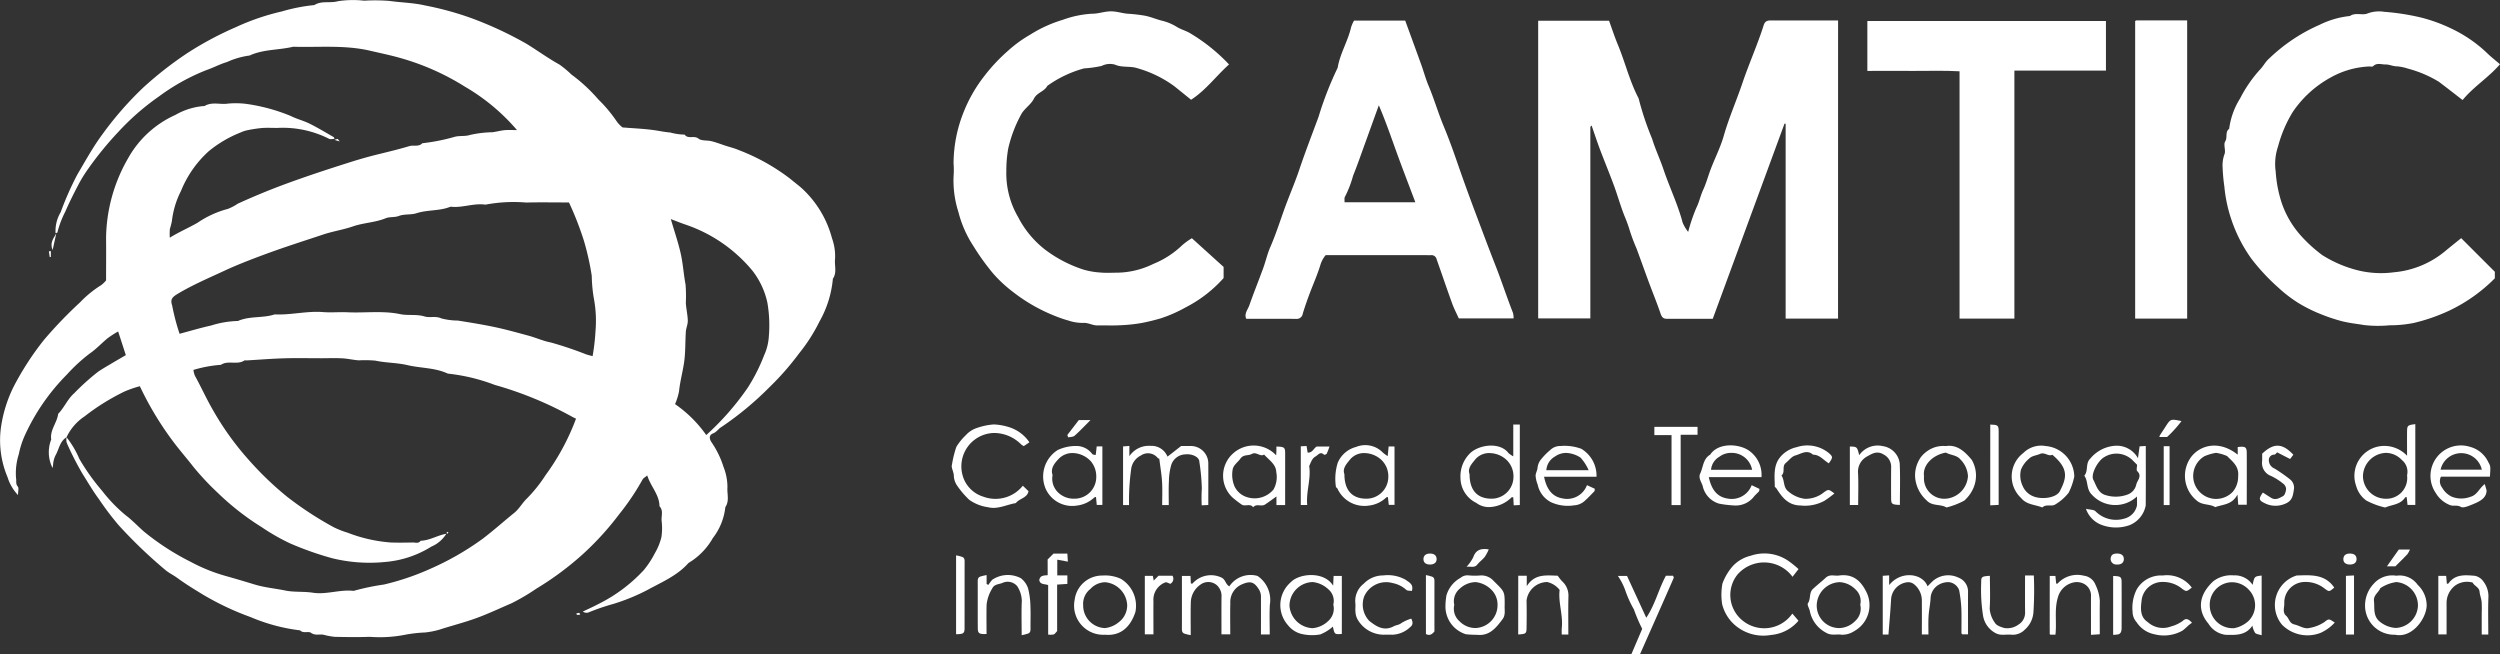
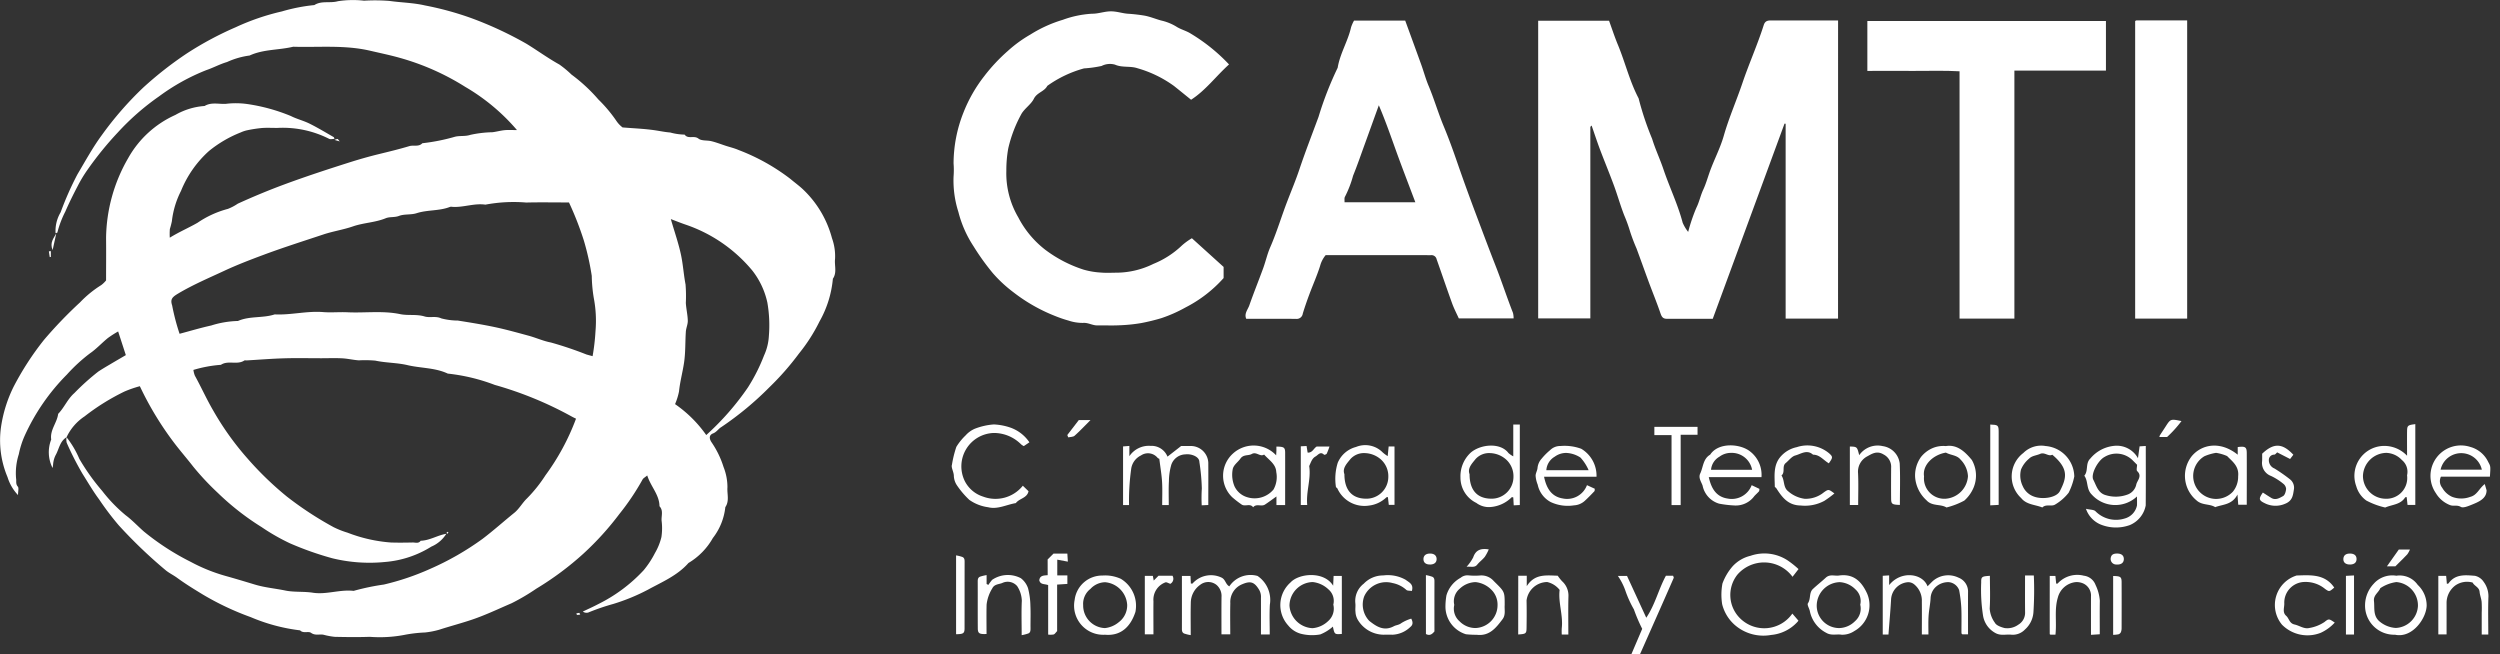
<svg xmlns="http://www.w3.org/2000/svg" width="287.547" height="75.223" viewBox="0 0 287.547 75.223">
  <rect x="0" y="0" width="287.547" height="75.223" fill="#333333" stroke="none" />
  <g transform="translate(0 0)">
    <path d="M70.777,277.83c-.211,0-.462.077-.624-.012a11.785,11.785,0,0,0-5.922-1.251c-.59.006-1.18-.033-1.767.009a14.877,14.877,0,0,0-1.663.25,3.5,3.5,0,0,0-.778.25,13.788,13.788,0,0,0-3.666,2.138,12.413,12.413,0,0,0-3.229,4.6,10.131,10.131,0,0,0-1.049,3.48,9.183,9.183,0,0,1-.234.907,7.759,7.759,0,0,0-.008.994c1.068-.663,2.152-1.122,3.188-1.715a11.328,11.328,0,0,1,3.5-1.6,5.721,5.721,0,0,0,1.136-.6c1.734-.79,3.488-1.521,5.28-2.187,2.486-.923,5-1.744,7.526-2.548,1.12-.356,2.248-.679,3.39-.958,1.182-.289,2.367-.574,3.53-.924.5-.151,1.08.115,1.5-.334a22.317,22.317,0,0,0,3.73-.74c.574-.153,1.178-.019,1.8-.225a13.009,13.009,0,0,1,2.531-.3c.473-.057.937-.194,1.411-.238.448-.042.9-.009,1.413-.009a23.183,23.183,0,0,0-5.952-4.97,28.458,28.458,0,0,0-7.565-3.349c-1.1-.309-2.225-.54-3.337-.8-2.949-.694-5.924-.377-8.888-.467-1.657.4-3.421.276-5.01,1.01a9.054,9.054,0,0,0-2.593.747c-.83.241-1.59.665-2.389.933a23.894,23.894,0,0,0-5.433,3.017,28.683,28.683,0,0,0-4.737,4.143,38.649,38.649,0,0,0-3.461,4.254,15.44,15.44,0,0,0-1.16,1.914c-.506.964-.993,1.943-1.426,2.942a11.427,11.427,0,0,0-.911,2.4c-.008.042-.136.061-.208.091a4.168,4.168,0,0,1,.581-2.408,35.586,35.586,0,0,1,1.936-4.372c.909-1.525,1.749-3.079,2.811-4.52a38.636,38.636,0,0,1,4.761-5.46,41.649,41.649,0,0,1,5.048-3.947,38.242,38.242,0,0,1,5.583-2.989,26.849,26.849,0,0,1,5.31-1.817,20.028,20.028,0,0,1,3.733-.73c.829-.537,1.8-.185,2.711-.445a11.3,11.3,0,0,1,3.012-.059,20.96,20.96,0,0,1,2.9.025c1.359.193,2.754.209,4.078.516a35.581,35.581,0,0,1,5.434,1.492,42.328,42.328,0,0,1,6.25,2.914c1.273.778,2.482,1.665,3.793,2.391a11.692,11.692,0,0,1,1.4,1.161,18.772,18.772,0,0,1,3.089,2.861,16.132,16.132,0,0,1,2.108,2.517,3.171,3.171,0,0,0,.676.7c1.29.106,2.563.151,3.813.341.554.085,1.1.2,1.666.242a6.659,6.659,0,0,0,1.66.242c.395.559,1.078.055,1.591.46.357.281,1,.175,1.5.3.529.13,1.041.327,1.56.5s1.057.295,1.555.512a23.464,23.464,0,0,1,5.948,3.316c.465.393.961.752,1.408,1.164A11.939,11.939,0,0,1,128,289.243a6.115,6.115,0,0,1,.357,2.378c-.092.763.245,1.574-.251,2.293a12.2,12.2,0,0,1-1.537,4.913,19.414,19.414,0,0,1-2.359,3.686,31.385,31.385,0,0,1-3.4,3.878,36.276,36.276,0,0,1-5.533,4.583c-.34.2-.538.572-.959.735s-.486.544-.167,1.018a10.573,10.573,0,0,1,1.378,2.837,6.318,6.318,0,0,1,.45,2.33c-.06.765.251,1.573-.244,2.292a6.99,6.99,0,0,1-1.438,3.558,7.773,7.773,0,0,1-2.8,2.864c-1.271,1.449-3.042,2.184-4.665,3.073a22.786,22.786,0,0,1-3.984,1.639,25.578,25.578,0,0,0-2.874.986.716.716,0,0,1-.629-.11c.6-.29,1.214-.56,1.8-.872a17.98,17.98,0,0,0,5.2-3.884,10.73,10.73,0,0,0,1.3-1.981,6.8,6.8,0,0,0,.74-1.83,6.925,6.925,0,0,0,.02-1.885c-.042-.556.226-1.167-.242-1.662-.016-1.332-1-2.25-1.41-3.541-.251.214-.457.312-.54.472a27.941,27.941,0,0,1-2.659,3.954,33.357,33.357,0,0,1-4.147,4.572A34.633,34.633,0,0,1,94,329.561a24.076,24.076,0,0,1-2.841,1.675c-1.5.643-2.971,1.35-4.524,1.878-1.258.427-2.543.761-3.805,1.169a9.362,9.362,0,0,1-1.634.319,15.741,15.741,0,0,0-2.411.284,15.1,15.1,0,0,1-3.943.216c-1.345.048-2.693.031-4.039,0a8.079,8.079,0,0,1-1.285-.24c-.469-.091-.944.131-1.434-.22-.309-.221-.893.109-1.26-.285a20.732,20.732,0,0,1-5.68-1.521,31.9,31.9,0,0,1-5.493-2.592c-1.015-.617-2.025-1.234-2.982-1.938-.413-.3-.889-.526-1.286-.848a55.013,55.013,0,0,1-5.417-5.185,32.55,32.55,0,0,1-2.249-2.969c-.71-.954-1.306-1.986-1.938-2.987a34.449,34.449,0,0,1-1.8-3.54,1.592,1.592,0,0,1-.012-.626,10.743,10.743,0,0,1,1.468,2.481,24.519,24.519,0,0,0,2.623,3.681,17.4,17.4,0,0,0,2.7,2.8c.754.56,1.4,1.266,2.112,1.886a28.9,28.9,0,0,0,5.39,3.487,19.565,19.565,0,0,0,4,1.614c1.125.314,2.25.654,3.372.993,1.149.346,2.332.444,3.49.684,1.024.212,2.107.087,3.175.253,1.549.24,3.107-.394,4.684-.213a27.05,27.05,0,0,1,3.48-.728,29.191,29.191,0,0,0,5.318-1.8,32.193,32.193,0,0,0,6.029-3.453c1.262-.955,2.432-2.009,3.658-3,.561-.454.924-1.146,1.452-1.651a16.254,16.254,0,0,0,2.127-2.659,26.711,26.711,0,0,0,3.517-6.514c-.17-.085-.343-.162-.508-.256a41.772,41.772,0,0,0-8.84-3.63,21.563,21.563,0,0,0-5.4-1.3c-1.466-.693-3.1-.611-4.638-.975-1.2-.284-2.472-.253-3.7-.517a13.543,13.543,0,0,0-1.888-.032c-.64-.042-1.275-.2-1.915-.233-.8-.042-1.6-.01-2.4-.01-1.431,0-2.862-.033-4.291.009s-2.876.159-4.314.242c-.083.005-.191-.033-.248.006-.829.554-1.871-.055-2.7.5a14.714,14.714,0,0,0-3.167.588,2.93,2.93,0,0,0,.167.655c.737,1.333,1.355,2.724,2.129,4.043a32.845,32.845,0,0,0,3.963,5.528,37,37,0,0,0,4.486,4.333,38.994,38.994,0,0,0,5.367,3.518,10.153,10.153,0,0,0,1.625.644,17.3,17.3,0,0,0,4.958,1.127c.84.03,1.683.018,2.524,0,.314-.006.68.153.923-.2,1.048-.031,1.938-.637,2.949-.8a3.752,3.752,0,0,1-1.72,1.474,11.84,11.84,0,0,1-5.3,1.764,18.008,18.008,0,0,1-6.106-.427,35.919,35.919,0,0,1-4.848-1.712,23.672,23.672,0,0,1-3.263-1.865,29.951,29.951,0,0,1-5.049-3.944,30.74,30.74,0,0,1-2.8-2.985c-.692-.893-1.437-1.749-2.13-2.652a36.608,36.608,0,0,1-4.034-6.629,13.141,13.141,0,0,0-1.752.605,25.494,25.494,0,0,0-4.606,2.866,5.863,5.863,0,0,0-2.073,2.4c-.777.465-.858,1.359-1.255,2.057a2.638,2.638,0,0,0-.254.775c-.047.228-.034.47-.1.7a4.015,4.015,0,0,1-.155-3.273c-.163-1.1.676-1.928.8-2.95.709-.725,1.076-1.706,1.863-2.39a27.089,27.089,0,0,1,2.764-2.482c.429-.28.869-.542,1.308-.8.606-.361,1.218-.715,1.848-1.084l-.884-2.722a11.927,11.927,0,0,0-1.188.762c-.7.569-1.316,1.251-2.055,1.759a18.937,18.937,0,0,0-2.645,2.43,24.068,24.068,0,0,0-4.87,7.061,10.064,10.064,0,0,0-.668,2.11,7.143,7.143,0,0,0-.314,2.785c.058.311-.071.628.2.937.14.158.024.542.024.978a5.212,5.212,0,0,1-1.206-2.064,10.91,10.91,0,0,1-.756-5.723,15.47,15.47,0,0,1,1.46-4.689,33.336,33.336,0,0,1,3.486-5.374,49.765,49.765,0,0,1,4.148-4.316,12.563,12.563,0,0,1,2.444-1.991,3.118,3.118,0,0,0,.552-.538c0-1.627.017-3.265,0-4.9a18.741,18.741,0,0,1,2.543-9.164,11.707,11.707,0,0,1,5.429-4.967,7.756,7.756,0,0,1,3.36-1.028c.767-.461,1.611-.206,2.42-.244a9.526,9.526,0,0,1,2.516.023,20.988,20.988,0,0,1,4.981,1.372c.69.351,1.464.535,2.157.879.946.471,1.851,1.02,2.768,1.545C70.738,277.65,70.748,277.758,70.777,277.83ZM52.964,300.247c1.222-.325,2.424-.686,3.646-.956a10.988,10.988,0,0,1,3.068-.517c1.349-.593,2.856-.306,4.23-.757,1.866.091,3.7-.417,5.574-.265.919.075,1.852-.023,2.775.02,2.026.1,4.057-.208,6.085.215.9.189,1.868-.018,2.8.266.609.186,1.26-.085,1.93.224a7.669,7.669,0,0,0,1.9.249c1.5.239,2.992.478,4.474.8,1.227.271,2.434.608,3.646.936.872.237,1.713.623,2.57.784a41.6,41.6,0,0,1,4.106,1.383c.246.072.495.135.7.193a24.334,24.334,0,0,0,.335-2.885,13.933,13.933,0,0,0-.2-3.815,17.208,17.208,0,0,1-.231-2.54,30.229,30.229,0,0,0-.909-4.061,36.3,36.3,0,0,0-1.71-4.379c-1.727,0-3.326-.032-4.923.009a17.435,17.435,0,0,0-4.691.243c-1.287-.19-2.526.342-3.807.253a.626.626,0,0,0-.251,0c-1.237.492-2.6.323-3.859.732-.64.207-1.4.074-2.019.31-.521.2-1.06.076-1.528.268-1.215.5-2.54.512-3.774.939-1.109.384-2.289.557-3.4.928-2.29.762-4.59,1.49-6.854,2.333-1.533.57-3.065,1.157-4.536,1.843-1.762.82-3.561,1.585-5.243,2.578-.754.444-1,.68-.757,1.417A25.059,25.059,0,0,0,52.964,300.247Zm56.5-13.2c.44,1.52.909,2.841,1.189,4.2.225,1.09.294,2.213.506,3.317a16.736,16.736,0,0,1,.034,2.135c.041.681.207,1.357.225,2.037.012.424-.2.851-.225,1.28-.079,1.184-.028,2.361-.206,3.556-.165,1.108-.467,2.19-.578,3.307a7.507,7.507,0,0,1-.455,1.458,14.321,14.321,0,0,1,3.586,3.557,30.838,30.838,0,0,0,4.81-5.5,20.508,20.508,0,0,0,1.837-3.65,6.193,6.193,0,0,0,.559-2.273,15.17,15.17,0,0,0-.175-3.809,9.1,9.1,0,0,0-1.73-3.688,17.125,17.125,0,0,0-7.739-5.306C110.586,287.49,110.081,287.286,109.462,287.052Z" transform="translate(-32.309 -261.855)" fill="#fff" />
    <path d="M234.827,298.379H228.8V275.97l-.128-.015q-4.119,11.2-8.255,22.448c-1.763,0-3.522,0-5.281,0-.452,0-.594-.225-.735-.638-.426-1.249-.933-2.473-1.389-3.712s-.9-2.488-1.358-3.727a20.707,20.707,0,0,1-.745-1.96,17,17,0,0,0-.677-1.868c-.437-1.123-.763-2.29-1.18-3.422-.51-1.386-1.077-2.75-1.6-4.133-.342-.911-.644-1.835-.968-2.763a.733.733,0,0,0-.106.1.205.205,0,0,0-.041.107c0,7.31,0,14.621,0,21.972h-6V264.121h8.152c.328.9.629,1.829,1,2.726.853,2.046,1.359,4.225,2.4,6.2a33.784,33.784,0,0,0,1.556,4.659c.359,1.178.9,2.316,1.3,3.5.695,2.065,1.657,4.034,2.213,6.15a4.71,4.71,0,0,0,.631,1.055,20.158,20.158,0,0,1,.937-2.764c.341-.677.479-1.406.787-2.073.3-.643.492-1.312.722-1.974.5-1.43,1.232-2.785,1.646-4.234.59-2.067,1.456-4.032,2.143-6.06.756-2.239,1.735-4.412,2.453-6.674.145-.46.415-.543.827-.542,2.562.008,5.122,0,7.727,0Z" transform="translate(-23.418 -261.737)" fill="#fff" />
    <path d="M180.846,264.108h5.89c.62,1.7,1.237,3.379,1.843,5.062.29.806.511,1.639.842,2.427.635,1.508,1.09,3.083,1.713,4.589.6,1.438,1.128,2.9,1.632,4.367.7,2.024,1.434,4.041,2.188,6.036.711,1.885,1.418,3.785,2.155,5.664.709,1.8,1.312,3.66,2.022,5.472a2.63,2.63,0,0,1,.072.634H192.9c-.238-.53-.548-1.119-.773-1.739-.611-1.683-1.181-3.38-1.78-5.067a.6.6,0,0,0-.633-.471c-.21.014-.421,0-.632,0H177.584a3.243,3.243,0,0,0-.642,1.249c-.352,1.11-.83,2.177-1.237,3.27-.272.729-.529,1.465-.753,2.21a.7.7,0,0,1-.774.6c-1.893-.017-3.785-.007-5.729-.007-.258-.6.183-1.056.355-1.545.5-1.43,1.071-2.837,1.59-4.26.294-.805.478-1.654.82-2.436.764-1.751,1.3-3.582,1.989-5.358.461-1.2.958-2.385,1.364-3.6.681-2.03,1.46-4.026,2.2-6.033a38.975,38.975,0,0,1,2.2-5.645c.267-1.635,1.182-3.055,1.543-4.661A4.209,4.209,0,0,1,180.846,264.108ZM187.9,285c-.736-1.956-1.436-3.766-2.1-5.589-.666-1.843-1.3-3.7-2.1-5.567-.561,1.551-1.073,2.975-1.59,4.4-.452,1.239-.877,2.489-1.374,3.71a12.236,12.236,0,0,1-.921,2.391c-.108.162-.045.441-.06.655Z" transform="translate(-25.109 -261.735)" fill="#fff" />
-     <path d="M302.544,289.18l3.87,3.868v.749a18.611,18.611,0,0,1-5.246,3.72,21.157,21.157,0,0,1-4.077,1.417,14.142,14.142,0,0,1-2.792.269,13.993,13.993,0,0,1-2.9-.025c-.9-.15-1.816-.241-2.7-.48a19.925,19.925,0,0,1-2.431-.83,16.482,16.482,0,0,1-2.4-1.2,15.049,15.049,0,0,1-2.3-1.749,23.956,23.956,0,0,1-3.141-3.357,16.948,16.948,0,0,1-2.3-4.472,16.5,16.5,0,0,1-.822-3.837,20.675,20.675,0,0,1-.2-2.17,3.753,3.753,0,0,1,.211-1.551c.184-.424-.144-1.107.082-1.469.3-.48-.038-1.1.46-1.458a8.614,8.614,0,0,1,1.266-3.51,15.2,15.2,0,0,1,2.309-3.336c.362-.378.606-.879,1-1.217a19.742,19.742,0,0,1,5.824-3.9,10.228,10.228,0,0,1,3.492-1.013c.635-.444,1.418-.04,2.024-.292a3.755,3.755,0,0,1,1.929-.19,27.173,27.173,0,0,1,4.253.664,18.621,18.621,0,0,1,3.616,1.339,15.61,15.61,0,0,1,3.925,2.718c.454.449.964.84,1.511,1.311-1.317,1.529-3.037,2.576-4.3,4.115-.969-.746-1.852-1.444-2.754-2.116a13.44,13.44,0,0,0-3.542-1.5,5.321,5.321,0,0,0-1.286-.261c-.427,0-.857-.223-1.283-.214-.471.011-.994-.232-1.43.2-.086.085-.319.026-.484.032a9.929,9.929,0,0,0-4.4,1.268,12.5,12.5,0,0,0-4.359,3.967,14.852,14.852,0,0,0-1.691,3.966,6.276,6.276,0,0,0-.269,2.891,14.5,14.5,0,0,0,.694,3.61,10.912,10.912,0,0,0,2.284,3.844,16.287,16.287,0,0,0,2.386,2.153,14.006,14.006,0,0,0,4.309,1.8,11.213,11.213,0,0,0,3.937.169,10.676,10.676,0,0,0,5.817-2.375C301.29,290.183,301.959,289.656,302.544,289.18Z" transform="translate(-19.461 -261.788)" fill="#fff" />
    <path d="M168.16,269.2c-1.511,1.363-2.69,2.984-4.364,4.062-.688-.555-1.316-1.068-1.95-1.573a13.369,13.369,0,0,0-4.2-2.047c-.864-.292-1.751-.046-2.6-.417a2.108,2.108,0,0,0-1.54.15,13.28,13.28,0,0,1-2.025.281,13.235,13.235,0,0,0-4.222,2.009c-.339.663-1.182.752-1.545,1.481-.312.628-.993,1.058-1.4,1.691a15.222,15.222,0,0,0-1.55,4.037,14.22,14.22,0,0,0-.217,2.554,9.985,9.985,0,0,0,1.372,5.359,11.188,11.188,0,0,0,3.143,3.758,14.884,14.884,0,0,0,4.379,2.26,9.009,9.009,0,0,0,2,.335c.628.055,1.262.013,1.893.012a9.71,9.71,0,0,0,4.126-1.011,10.383,10.383,0,0,0,3.291-2.127,7.189,7.189,0,0,1,1.139-.823l3.647,3.3v1.279a15,15,0,0,1-4.387,3.384,16.054,16.054,0,0,1-2.77,1.227,22.752,22.752,0,0,1-2.292.562,18.846,18.846,0,0,1-2.544.26c-.839.042-1.684,0-2.525.014-.573.012-1.059-.34-1.666-.287a5.09,5.09,0,0,1-1.644-.265,14.045,14.045,0,0,1-1.548-.529,19.379,19.379,0,0,1-4.809-2.738A15.348,15.348,0,0,1,141,293.214a27.36,27.36,0,0,1-2.231-3.107,12.976,12.976,0,0,1-1.737-3.94,11.836,11.836,0,0,1-.555-4.072,9.551,9.551,0,0,0,0-1.513,15.961,15.961,0,0,1,1.135-5.841A16.7,16.7,0,0,1,140,270.555a20.139,20.139,0,0,1,2.711-2.9,14.851,14.851,0,0,1,2.612-1.9,15.128,15.128,0,0,1,3.721-1.689,11.724,11.724,0,0,1,3.377-.7c.727.008,1.42-.276,2.168-.272.668,0,1.276.222,1.916.273a18.963,18.963,0,0,1,1.924.218c.672.123,1.281.389,1.925.563a5.816,5.816,0,0,1,1.734.694c.515.338,1.156.482,1.675.816A20.579,20.579,0,0,1,168.16,269.2Z" transform="translate(-26.799 -261.789)" fill="#fff" />
    <path d="M253.208,298.377H246.9V269.934c-1.783-.107-3.534-.032-5.28-.045s-3.522,0-5.324,0v-5.743h27.442v5.706H253.208Z" transform="translate(-21.515 -261.733)" fill="#fff" />
    <path d="M271.533,298.38H265.55V264.167c-.014.013.014-.02.049-.042a.219.219,0,0,1,.108-.039h5.825Z" transform="translate(-19.967 -261.737)" fill="#fff" />
    <path d="M260.185,317.8c.5.117.9.089,1.093.278a3.32,3.32,0,0,0,3.366.837,1.966,1.966,0,0,0,1.41-1.5c.016-.326,0-.655,0-1.034a3.644,3.644,0,0,1-5.193-.211c-.664-.651-.39-1.533-.866-2.176.493-.565.1-1.421.7-1.983a4.057,4.057,0,0,1,2.69-1.447,2.788,2.788,0,0,1,2.783,1.417c.092-.672.133-.973.186-1.364l.712-.044c0,2.326.014,4.583-.007,6.842a3.059,3.059,0,0,1-1.828,2.256,4.689,4.689,0,0,1-3.412-.087A3.016,3.016,0,0,1,260.185,317.8Zm5.879-5.066c-.207-.208-.324-.33-.445-.445a2.636,2.636,0,0,0-3.307-.446c-.747.4-1.61,1.986-1.277,2.624.35.67.538,1.54,1.464,1.774a3.912,3.912,0,0,0,2.492-.088,1.565,1.565,0,0,0,.978-1.128c.094-.475.723-.976.114-1.553C265.957,313.354,266.065,312.989,266.065,312.734Z" transform="translate(-20.261 -259.278)" fill="#fff" />
    <path d="M162.433,331.582a4.5,4.5,0,0,1-.761-.187c-.27-.121-.253-.389-.253-.646.006-1.973,0-3.946,0-5.972h.988l.04.869c.077,0,.162.026.193,0a2.828,2.828,0,0,1,3.314-.692c.494.22.453.747.916,1.021a2.934,2.934,0,0,1,3.248-1.2,3.337,3.337,0,0,1,1.416,3.31c-.06,1.124-.013,2.255-.013,3.419h-1.01c0-1.39.005-2.8,0-4.22a1.613,1.613,0,0,0-.215-.923c-.54-.889-.979-1.044-1.933-.636a2.2,2.2,0,0,0-1.376,2.191c-.031,1.173-.007,2.348-.007,3.574h-1.011c0-1.444-.009-2.866.005-4.288a1.67,1.67,0,0,0-.58-1.4,1.509,1.509,0,0,0-1.881,0,2.554,2.554,0,0,0-1.072,2.073C162.411,329.075,162.433,330.284,162.433,331.582Z" transform="translate(-25.477 -258.53)" fill="#fff" />
    <path d="M160.247,317.37h-.757c0-.9.038-1.772-.012-2.643-.046-.807-.186-1.609-.32-2.7.095.042-.112.013-.208-.105a1.429,1.429,0,0,0-1.9-.259,2.021,2.021,0,0,0-1.122,1.522,26.669,26.669,0,0,0-.25,4.185h-.688v-6.744l.725-.059v1.184a2.689,2.689,0,0,1,2.438-1.189A1.972,1.972,0,0,1,160.1,311.8l1.568-1.221c.385,0,.805-.007,1.226,0a2.017,2.017,0,0,1,1.9,1.914c.012,1.6,0,3.19,0,4.871l-.757.035a17.383,17.383,0,0,1,.013-1.939,23.635,23.635,0,0,0-.283-3.049c0-.614-.93-.958-1.6-.873a1.767,1.767,0,0,0-1.623,1.179,7.111,7.111,0,0,0-.279,1.9C160.215,315.5,160.247,316.385,160.247,317.37Z" transform="translate(-25.817 -259.278)" fill="#fff" />
    <path d="M295.557,311.822c0-1.056-.01-1.929,0-2.8.009-.676.078-.729.948-.835v9.291h-.893l-.1-.9c-.066.014-.157,0-.178.039-.533.844-1.508.813-2.29,1.161a8.665,8.665,0,0,1-2.175-.805,3.059,3.059,0,0,1-1.157-1.648,3.444,3.444,0,0,1,2.972-4.625A3.606,3.606,0,0,1,295.557,311.822Zm0,2.247a1.742,1.742,0,0,0-.6-1.758,2.576,2.576,0,0,0-1.763-.819,2.738,2.738,0,0,0-2.711,2.637,2.629,2.629,0,0,0,2.59,2.638A2.388,2.388,0,0,0,295.557,314.069Z" transform="translate(-18.699 -259.403)" fill="#fff" />
    <path d="M243.232,331.508h-.758c0-1.277.014-2.53,0-3.782a2.417,2.417,0,0,0-.912-2.011,1.1,1.1,0,0,0-.657-.223,2.1,2.1,0,0,0-1.969,1.972c-.074,1.345-.2,2.686-.3,4.049h-.659v-6.758l.737-.045v1.118c1.362-1.711,3.861-1.362,4.416.138.207-.208.412-.421.625-.623a2.7,2.7,0,0,1,2.924-.377,1.712,1.712,0,0,1,1.108,1.689c-.009,1.594,0,3.188,0,4.832h-.655c-.011-.014-.1-.076-.1-.139-.008-.968.025-1.936-.017-2.9a15.843,15.843,0,0,0-.251-2.038,1.409,1.409,0,0,0-1.2-.923,2.142,2.142,0,0,0-1.429.5,1.873,1.873,0,0,0-.655,1.369c-.038.682-.19,1.358-.232,2.042S243.232,330.739,243.232,331.508Z" transform="translate(-21.426 -258.53)" fill="#fff" />
    <path d="M228.509,329.225l.7.813a.71.71,0,0,1-.094.132,4.655,4.655,0,0,1-3.041,1.517,5,5,0,0,1-4.046-1.034,4.675,4.675,0,0,1-1.587-2.494,7.007,7.007,0,0,1,.031-2.384,6.318,6.318,0,0,1,1.2-2.016,4.084,4.084,0,0,1,2.028-1.176,4.877,4.877,0,0,1,4.244.512,10.894,10.894,0,0,1,1.279,1.016l-.688.888a4.063,4.063,0,0,0-6.346-.243,3.766,3.766,0,0,0,.325,5.03,3.943,3.943,0,0,0,6-.559Z" transform="translate(-22.359 -258.656)" fill="#fff" />
    <path d="M145.209,310.276l-.644.436a1.614,1.614,0,0,1-.31-.2,4.425,4.425,0,0,0-3.117-1.31,3.841,3.841,0,0,0-3.347,5.562,3.559,3.559,0,0,0,2.1,1.759,4.03,4.03,0,0,0,4.562-1.254l.654.633c-.158.8-1.061.822-1.457,1.366-1.066.173-2.1.755-3.192.475a4.883,4.883,0,0,1-2.162-.848,9.931,9.931,0,0,1-1.426-1.676,2.094,2.094,0,0,1-.353-1.1c-.011-.455-.332-.943-.218-1.26a12.661,12.661,0,0,1,.506-2.057,6.532,6.532,0,0,1,1.066-1.321,3.023,3.023,0,0,1,1.063-.768,7.51,7.51,0,0,1,2.184-.493,6.749,6.749,0,0,1,1.972.388A4.407,4.407,0,0,1,145.209,310.276Z" transform="translate(-26.808 -259.402)" fill="#fff" />
    <path d="M197.922,311.889v-3.655h.752v9.255l-.7.035-.052-.914c-.062-.008-.157-.045-.176-.022a3.848,3.848,0,0,1-2.543,1.137,2.387,2.387,0,0,1-1.532-.48,3.231,3.231,0,0,1-1.823-2.941,3.7,3.7,0,0,1,1.142-2.807c1.108-1,3.437-1.245,4.376.01A2.836,2.836,0,0,0,197.922,311.889Zm-5.028,2.053c0,1.838.879,2.8,2.485,2.818a2.516,2.516,0,0,0,2.565-2.509,2.6,2.6,0,0,0-.779-1.935,2.908,2.908,0,0,0-1.908-.8,2.085,2.085,0,0,0-1.679.693C193.176,312.716,192.631,313.254,192.895,313.942Z" transform="translate(-23.867 -259.401)" fill="#fff" />
    <path d="M277.059,311.578V310.7c.862-.112,1.035-.007,1.039.685.012,1.965,0,3.93,0,5.951h-.981l-.087-1.177c-.617,1.2-1.688,1.122-2.561,1.451-.662-.412-1.506-.177-2.17-.794a3.66,3.66,0,0,1-.52-5.077C272.926,310.374,275.056,309.965,277.059,311.578Zm-3.833.178a2.64,2.64,0,1,0,3.273,4.078,2.7,2.7,0,0,0,.608-1.768c.134-1.186-.721-1.756-1.268-2.331a5.091,5.091,0,0,0-1.272-.37A5.557,5.557,0,0,0,273.227,311.756Z" transform="translate(-19.679 -259.279)" fill="#fff" />
    <path d="M173.054,317.369h-1v-.987c-.494.351-.9.658-1.32.932s-.988-.152-1.36.313c-.353-.509-.96-.01-1.365-.348a11.34,11.34,0,0,1-1.041-.81,3.434,3.434,0,0,1,.1-5.038,3.533,3.533,0,0,1,4.953.221c.012-.223.024-.377.028-.532s0-.317,0-.476c.871.009,1,.092,1.007.7C173.06,313.342,173.054,315.342,173.054,317.369Zm-2.419-5.808c-.464.307-.877-.373-1.421-.064-.4.226-.951.024-1.306.534-.295.424-.818.741-.893,1.269a3.424,3.424,0,0,0,.216,1.916,2.339,2.339,0,0,0,1.465,1.252,2.838,2.838,0,0,0,3.022-.889,2.947,2.947,0,0,0,.316-2.008C171.992,312.657,171.213,312.21,170.635,311.561Z" transform="translate(-25.239 -259.279)" fill="#fff" />
    <path d="M178.246,325.9l.051-1.129h.909c-.02-.018.037.01.037.039q.006,3.318,0,6.637c-.835.058-.836.057-1.028-.845a4.88,4.88,0,0,1-1.453.9,5.2,5.2,0,0,1-2.216-.073,2.8,2.8,0,0,1-1.469-.958,3.478,3.478,0,0,1,.266-4.948C174.308,324.468,177.206,324.188,178.246,325.9Zm.018,2.176a1.746,1.746,0,0,0-.569-1.763,3.084,3.084,0,0,0-1.8-.835,2.741,2.741,0,0,0-2.673,2.706,2.778,2.778,0,0,0,2.652,2.6,2.946,2.946,0,0,0,1.8-.822A1.9,1.9,0,0,0,178.264,328.074Z" transform="translate(-24.908 -258.531)" fill="#fff" />
    <path d="M225.089,314.161h-6.061c.277,1.261.834,2.259,2.151,2.459a2.453,2.453,0,0,0,2.782-1.535l.894.427c-.022.13-.009.231-.055.282-.166.189-.358.354-.528.539a2.645,2.645,0,0,1-2.206,1.09,12.47,12.47,0,0,1-1.85-.213,2.717,2.717,0,0,1-1.9-2.076c-.15-.423-.509-.9-.275-1.39.352-.737.317-1.685,1.146-2.169.944-1.448,3.463-1.281,4.607-.358A3.4,3.4,0,0,1,225.089,314.161Zm-5.8-.845h4.721a2.38,2.38,0,0,0-2.446-1.945,2.191,2.191,0,0,0-1.312.438A1.919,1.919,0,0,0,219.286,313.315Z" transform="translate(-22.485 -259.28)" fill="#fff" />
    <path d="M201.03,314.109c.263,1.317.853,2.292,2.147,2.5a2.437,2.437,0,0,0,2.787-1.53l.9.414c-.018.131,0,.238-.044.285-.348.364-.7.73-1.068,1.069a1.991,1.991,0,0,1-1.283.555,4.633,4.633,0,0,1-2.665-.374,2.938,2.938,0,0,1-1.507-2.007,3.312,3.312,0,0,1-.24-1.027c0-.3.2-.6.221-.9a1.836,1.836,0,0,1,.473-1.063,7.206,7.206,0,0,1,.975-.98,1.638,1.638,0,0,1,1.188-.475,5.561,5.561,0,0,1,2.391.318,3.61,3.61,0,0,1,1.758,3.215Zm.261-.753h4.862a5.183,5.183,0,0,0-.937-1.45,3.227,3.227,0,0,0-1.648-.534,2.228,2.228,0,0,0-1.312.433A1.936,1.936,0,0,0,201.291,313.356Z" transform="translate(-23.433 -259.277)" fill="#fff" />
    <path d="M304.645,314.1h-5.632a1.2,1.2,0,0,0,.146,1.279,2.494,2.494,0,0,0,1.131,1.04,2.938,2.938,0,0,0,2.083.012c.8-.2,1.006-.945,1.679-1.478l.21.713c.005.993-.94,1.357-1.854,1.723-.354.142-.863.338-1.114.189-.418-.246-.821-.06-1.191-.189A3.261,3.261,0,0,1,298.429,316a3.5,3.5,0,0,1,3.971-5.314,3.219,3.219,0,0,1,2.058,1.74C304.735,312.921,304.724,312.927,304.645,314.1Zm-.928-.8a2.431,2.431,0,0,0-4.745,0Z" transform="translate(-18.259 -259.278)" fill="#fff" />
-     <path d="M278.681,325.8c.206-.972.206-.972,1.038-1.072v6.866c-.281-.093-.595-.106-.753-.271a2.449,2.449,0,0,1-.314-.832c-.768,1.157-1.919,1.078-3.071,1.055a2.7,2.7,0,0,1-1.985-1.287c-1.16-1.359-1.3-3.118.533-4.85a3.362,3.362,0,0,1,2.375-.7A2.467,2.467,0,0,1,278.681,325.8Zm-2.172,4.99a3.36,3.36,0,0,0,1.7-.84,2.547,2.547,0,0,0,.022-3.6,2.629,2.629,0,0,0-1.9-.852,2.581,2.581,0,0,0-2.579,2.743A2.639,2.639,0,0,0,276.509,330.785Z" transform="translate(-19.587 -258.53)" fill="#fff" />
    <path d="M184.2,311.742l.111-1.112h.636c-.02-.018.037.009.037.038,0,2.211,0,4.422,0,6.681h-.659l-.1-.893c-.06.008-.135,0-.174.027a3.477,3.477,0,0,1-2.011.949,3.411,3.411,0,0,1-3.626-1.968c-.035-.072-.166-.12-.167-.18a6.187,6.187,0,0,1,.207-2.776,3.138,3.138,0,0,1,2.1-1.818,2.81,2.81,0,0,1,3.062.617A4.031,4.031,0,0,0,184.2,311.742Zm-4.978,2.078c0,1.838.88,2.806,2.484,2.819a2.516,2.516,0,0,0,2.566-2.508,2.589,2.589,0,0,0-.778-1.935,2.909,2.909,0,0,0-1.908-.8,2.085,2.085,0,0,0-1.679.692C179.506,312.595,178.96,313.133,179.223,313.82Z" transform="translate(-24.589 -259.28)" fill="#fff" />
-     <path d="M152.312,311.591l.108-.969h.653v6.729h-.646l-.087-.913a.584.584,0,0,0-.192.053,3.511,3.511,0,0,1-2.014.937,3.338,3.338,0,0,1-3.606-1.985,3.6,3.6,0,0,1,1.411-4.406,4.964,4.964,0,0,1,2.079-.464,2.275,2.275,0,0,1,1.889.921.5.5,0,0,0,.211.095A.937.937,0,0,0,152.312,311.591Zm-4.967,2.326a2.2,2.2,0,0,0,.658,2.023,2.554,2.554,0,0,0,1.846.695,2.493,2.493,0,0,0,2.521-2.546,2.694,2.694,0,0,0-.619-1.75,2.929,2.929,0,0,0-1.979-.949,2.192,2.192,0,0,0-1.7.637C147.592,312.532,147.071,313.127,147.345,313.916Z" transform="translate(-26.279 -259.277)" fill="#fff" />
    <path d="M153.2,331.534a3.354,3.354,0,0,1-3.495-4.008,3.186,3.186,0,0,1,3.2-2.8,4.32,4.32,0,0,1,2.116.38,3.622,3.622,0,0,1,1.674,3.806C156.146,330.594,155.037,331.7,153.2,331.534Zm-2.515-3.441a2.6,2.6,0,0,0,2.507,2.677,2.984,2.984,0,0,0,1.6-.688,2.419,2.419,0,0,0,.955-2,2.781,2.781,0,0,0-2.53-2.587,2.371,2.371,0,0,0-1.7.772A2.168,2.168,0,0,0,150.682,328.093Z" transform="translate(-26.1 -258.528)" fill="#fff" />
    <path d="M259.263,314.078a7.363,7.363,0,0,1-.648,1.87,5.573,5.573,0,0,1-1.539,1.35c-.423.285-1.059-.086-1.487.348-.828-.333-1.823-.31-2.441-1.088a3.384,3.384,0,0,1,.253-5.178,2.912,2.912,0,0,1,2.572-.8A3.586,3.586,0,0,1,259.263,314.078Zm-2.531-2.5c-.448.247-.864-.333-1.4-.095-.424.188-.944.205-1.278.555a3.221,3.221,0,0,0-.919,1.246,2.8,2.8,0,0,0,.2,1.909,2.2,2.2,0,0,0,1.339,1.217c.948.333,2.541.12,2.934-.648C258.386,314.239,258.655,313.195,256.731,311.577Z" transform="translate(-20.681 -259.277)" fill="#fff" />
    <path d="M245.048,310.585c1.3-.209,2.2.643,2.99,1.6a3.6,3.6,0,0,1,.217,3.138,4.157,4.157,0,0,1-1.082,1.531,8.775,8.775,0,0,1-2.051.794c-.71-.428-1.66-.112-2.306-.834a3.99,3.99,0,0,1-1.3-2.616,3.644,3.644,0,0,1,.678-2.365,3.5,3.5,0,0,1,1.333-1.016A3.2,3.2,0,0,1,245.048,310.585Zm-2.508,3.482a2.343,2.343,0,0,0,2.525,2.571,2.776,2.776,0,0,0,2.527-2.591,2.933,2.933,0,0,0-.856-1.91c-.419-.524-1.136-.494-1.68-.8C243.607,311.571,242.332,312.753,242.54,314.067Z" transform="translate(-21.239 -259.278)" fill="#fff" />
    <path d="M197.021,328.126c-.043.529.14,1.116-.251,1.632-.753.992-1.506,1.963-2.969,1.783a10.662,10.662,0,0,1-1.239-.062,3.333,3.333,0,0,1-2.354-3.129,7.609,7.609,0,0,1,.113-1.339,3.385,3.385,0,0,1,1.635-2.027,1.214,1.214,0,0,1,.9-.276,7.338,7.338,0,0,0,1.386.008,1.886,1.886,0,0,1,1.509.628c.059.06.118.12.178.179C197.021,326.6,197.021,326.6,197.021,328.126Zm-5.8-.01a1.916,1.916,0,0,0,.612,1.877,2.562,2.562,0,0,0,1.814.772,2.634,2.634,0,0,0,2.553-2.628,2.408,2.408,0,0,0-.74-1.808,3,3,0,0,0-1.79-.847,2.738,2.738,0,0,0-1.823.763A1.872,1.872,0,0,0,191.226,328.117Z" transform="translate(-23.954 -258.529)" fill="#fff" />
    <path d="M294.261,324.749a2.539,2.539,0,0,1,2.463,1.054,3.249,3.249,0,0,1,1.027,2.342c-.005,1.461-1.627,3.823-3.638,3.39a3.35,3.35,0,0,1-3.446-3.488,3.639,3.639,0,0,1,.984-2.365A2.849,2.849,0,0,1,294.261,324.749Zm-.007.73a4.414,4.414,0,0,0-1.837.705c-.2.511-.8.79-.727,1.474.085.8-.108,1.643.574,2.291a3.2,3.2,0,0,0,1.93.807,2.666,2.666,0,0,0,2.554-2.533A2.7,2.7,0,0,0,294.254,325.478Z" transform="translate(-18.639 -258.53)" fill="#fff" />
    <path d="M233.39,324.724c1.654-.228,2.572.67,3.208,2.041a3.406,3.406,0,0,1-1.449,4.344,2.492,2.492,0,0,1-1.46.426c-.593-.1-1.19.141-1.8-.232a3.6,3.6,0,0,1-1.866-2.5c-.065-.3-.332-.715-.219-.881.352-.517.111-1.218.579-1.654s.995-.849,1.475-1.293S232.886,324.806,233.39,324.724Zm2.433,3.36a1.807,1.807,0,0,0-.559-1.77,2.756,2.756,0,0,0-1.794-.826,2.724,2.724,0,0,0-2.653,2.682,2.583,2.583,0,0,0,2.611,2.6,2.654,2.654,0,0,0,1.8-.8A1.916,1.916,0,0,0,235.824,328.084Z" transform="translate(-21.86 -258.53)" fill="#fff" />
    <path d="M144.168,331.587c0-1.441-.043-2.7.018-3.962a3.259,3.259,0,0,0-.534-1.676,1.436,1.436,0,0,0-1.722-.36c-.395.156-.9.127-1.139.61a4.5,4.5,0,0,0-.656,1.868c-.029,1.129-.007,2.257-.007,3.384-.823.04-1-.062-1.006-.644-.014-1.765,0-3.529-.008-5.294,0-.258-.017-.525.253-.648a4.745,4.745,0,0,1,.768-.188V325.7l.2.107a6.357,6.357,0,0,1,.431-.58,3.215,3.215,0,0,1,3.308-.192,2.445,2.445,0,0,1,.827,1.153,8.6,8.6,0,0,1,.272,2.031c.042.838.005,1.679.013,2.52,0,.256.023.526-.247.649A4.72,4.72,0,0,1,144.168,331.587Z" transform="translate(-26.657 -258.531)" fill="#fff" />
    <path d="M235.341,317.361h-.958v-6.727c.835.026.835.026,1.076,1a2.583,2.583,0,0,1,2.711-1.043,2.286,2.286,0,0,1,1.95,2c.073,1.584.019,3.174.019,4.763-.9-.031-1-.095-1.007-.729-.013-1.177-.007-2.354,0-3.531a1.592,1.592,0,0,0-.867-1.542c-.788-.484-1.381-.052-1.889.22a1.987,1.987,0,0,0-1.049,1.933C235.386,314.9,235.341,316.118,235.341,317.361Z" transform="translate(-21.616 -259.278)" fill="#fff" />
    <path d="M198.16,324.747h.98v1.2c.907-1.412,2.134-1.25,3.561-1.2a5.27,5.27,0,0,0,.5.633,2.211,2.211,0,0,1,.733,1.723c-.038,1.46-.012,2.923-.012,4.409h-.757a6.513,6.513,0,0,1,0-.732c.173-1.494-.426-2.939-.245-4.4a2.537,2.537,0,0,0-1.43-.907,2.422,2.422,0,0,0-2.374,2.117c.023,1.051.016,2.1,0,3.154-.008.662-.078.705-.962.761Z" transform="translate(-23.533 -258.529)" fill="#fff" />
    <path d="M304.416,331.512h-.757v-2.5a12.5,12.5,0,0,0-.009-1.257c-.04-.389-.2-.767-.235-1.155-.052-.543-.6-.658-.8-1.065a2.353,2.353,0,0,0-1.975.322,2.512,2.512,0,0,0-1.023,2.089c.005,1.169,0,2.337,0,3.548h-.949v-6.729h.9l.083.917c.081-.023.166-.02.194-.058.776-1.092,1.937-.953,3.026-.868a1.6,1.6,0,0,1,1.014.7,2.775,2.775,0,0,1,.548,1.662C304.376,328.575,304.416,330.033,304.416,331.512Z" transform="translate(-18.215 -258.529)" fill="#fff" />
    <path d="M253.775,324.721h1.01a39.035,39.035,0,0,1-.045,4.229,2.922,2.922,0,0,1-.976,1.985,1.943,1.943,0,0,1-1.521.6c-.637-.084-1.278.166-1.927-.226a2.768,2.768,0,0,1-1.372-1.976,19.3,19.3,0,0,1-.212-3.811c-.012-.661.074-.705,1-.764,0,1.253.057,2.5-.022,3.749a3.066,3.066,0,0,0,.6,1.651c.161.313.7.5,1.1.605a2.146,2.146,0,0,0,1.59-.384,1.583,1.583,0,0,0,.78-1.424C253.765,327.57,253.775,326.189,253.775,324.721Z" transform="translate(-20.857 -258.528)" fill="#fff" />
    <path d="M209.043,324.768h1.051c.7,1.516,1.427,3.1,2.215,4.811,1.033-1.539,1.421-3.3,2.258-4.829h.83c.031.106.091.2.066.255q-1.023,2.345-2.063,4.683l-1.8,4.061h-.994l1.236-2.894a18.761,18.761,0,0,1-.956-2.236,12.422,12.422,0,0,1-1.006-2.232A7.228,7.228,0,0,0,209.043,324.768Z" transform="translate(-22.957 -258.527)" fill="#fff" />
    <path d="M256.877,331.529H256.3c-.022-.017-.081-.041-.081-.065-.005-2.212,0-4.424,0-6.689h.652l.089.882c.058,0,.144.017.173-.015a3.055,3.055,0,0,1,3.017-.893,1.642,1.642,0,0,1,1.338,1.058,4.97,4.97,0,0,1,.492,1.812c-.02,1.257-.006,2.516-.006,3.864l-1.01.066c0-1.507-.005-2.963,0-4.42a1.525,1.525,0,0,0-1.051-1.55,1.846,1.846,0,0,0-.714-.094,2.381,2.381,0,0,0-2.047,1.775C256.734,328.647,257.038,330.047,256.877,331.529Z" transform="translate(-20.461 -258.531)" fill="#fff" />
    <path d="M232.4,312.57c-.638-.379-1.051-1-1.816-.993-.7-.634-1.391-.083-2.036.089-.417.113-.74.571-1.107.872-.46.377-.026,1.057-.488,1.433.385.548.175,1.348.764,1.807a3.6,3.6,0,0,0,1.908.872,3.3,3.3,0,0,0,2.212-.749c.533-.363.529-.368,1.206.133a12.6,12.6,0,0,1-1.152.849,4.69,4.69,0,0,1-2.724.539c-1.457-.017-2.146-.95-2.813-1.993-.044-.068-.167-.119-.168-.179-.013-1.13-.186-2.314.538-3.29a3.379,3.379,0,0,1,1.987-1.249,3.893,3.893,0,0,1,3.745.725C232.884,311.826,232.864,311.919,232.4,312.57Z" transform="translate(-22.051 -259.279)" fill="#fff" />
    <path d="M287.7,330.139a5.016,5.016,0,0,1-1.6,1.169,4.125,4.125,0,0,1-4.466-.924,3.55,3.55,0,0,1,1.683-5.661c1.609-.047,3.249-.193,4.325,1.391-.569.488-.576.493-1.057.152a3.5,3.5,0,0,0-2.325-.8,2.373,2.373,0,0,0-2.363,2.483c.009.471-.24,1.013.219,1.415.343.3.352.861.957.995.571.125,1.111.553,1.709.4a4.42,4.42,0,0,0,1.734-.684C287.021,329.666,287.041,329.692,287.7,330.139Z" transform="translate(-19.16 -258.53)" fill="#fff" />
-     <path d="M272.08,326.113c-.615.485-.614.484-1.114.136a3.415,3.415,0,0,0-2.2-.782,2.4,2.4,0,0,0-2.473,2.251c-.152,1.114-.025,1.872.723,2.366a2.588,2.588,0,0,0,2.653.506,4.084,4.084,0,0,0,1.372-.645c.41-.4.738-.144,1.064.219-.413.25-.7.619-1.108.906a4.342,4.342,0,0,1-3.215.412,3.18,3.18,0,0,1-2.051-1.388,1.8,1.8,0,0,1-.461-1.2,4.651,4.651,0,0,1,.48-2.58,3.237,3.237,0,0,1,2.629-1.594c.125-.009.254.012.378,0A3.559,3.559,0,0,1,272.08,326.113Z" transform="translate(-19.982 -258.53)" fill="#fff" />
    <path d="M186.867,326.5c-.219-.039-.531,0-.648-.132a3.3,3.3,0,0,0-1.575-.778,2.764,2.764,0,0,0-3.263,1.541,2.724,2.724,0,0,0,.583,2.808c.81.64,1.679,1.236,2.833.617.256-.138.581-.133.862-.361a4.627,4.627,0,0,1,1.136-.511c.23.447.187.732-.12.974a3.131,3.131,0,0,1-2.031.875c-.335-.009-.672-.013-1.007,0a3.49,3.49,0,0,1-3-1.733,1.966,1.966,0,0,1-.256-.893c-.042-.33.023-.674-.016-1a2.51,2.51,0,0,1,.966-2.242,3.086,3.086,0,0,1,2.25-.951,4.156,4.156,0,0,1,2.568.5C186.572,325.533,187.09,325.733,186.867,326.5Z" transform="translate(-24.475 -258.529)" fill="#fff" />
    <path d="M216.054,317.481h-1.049v-8.048h-1.976v-.95h4.966v.91h-1.941Z" transform="translate(-22.746 -259.387)" fill="#fff" />
    <path d="M146.8,323l.674-.671h1.594l.056.925-1.216-.228v1.812h1.162v.977l-1.178.078v5.353c-.162.162-.261.337-.4.385a2.167,2.167,0,0,1-.632.014v-5.69c-.382-.164-.9-.019-1.021-.561.072-.565.516-.543.966-.583Z" transform="translate(-26.302 -258.655)" fill="#fff" />
    <path d="M279.437,311.464c1.325-1.26,2.32-1.236,3.588.118l-.376.489-1.484-.762c-.093.077-.205.25-.334.261a.608.608,0,0,0-.625.611,1.024,1.024,0,0,0,.646.982,18.662,18.662,0,0,1,1.765,1.229,1.223,1.223,0,0,1,.466,1.213c-.1.623-.147,1.273-1,1.613a2.753,2.753,0,0,1-2.386-.081c-.655-.314-.668-.51-.18-1.206.323.206.641.419.97.617.5.3.958.006,1.35-.207.214-.116.33-.536.355-.83a.838.838,0,0,0-.334-.6,6.8,6.8,0,0,0-1.4-.889,1.589,1.589,0,0,1-1.026-1.712C279.445,312.06,279.437,311.808,279.437,311.464Z" transform="translate(-19.246 -259.278)" fill="#fff" />
    <path d="M249.723,308.231c.9.032.964.079.966.851.006,2.767,0,5.534,0,8.39l-.969.055Z" transform="translate(-20.805 -259.401)" fill="#fff" />
    <path d="M157.366,331.488V324.76h.924l.1.543.549-.552h1.613a.664.664,0,0,1-.252.927c-.215-.067-.431-.219-.568-.166a2.12,2.12,0,0,0-1.372,2.168c-.014,1.254,0,2.509,0,3.808Z" transform="translate(-25.691 -258.527)" fill="#fff" />
    <path d="M136.749,322.523a4.51,4.51,0,0,1,.732.185c.268.122.25.39.25.645-.005,2.512,0,5.026-.006,7.538,0,.605-.136.688-.975.7Z" transform="translate(-26.782 -258.644)" fill="#fff" />
    <path d="M175.145,317.364h-.74v-6.753l.663-.036.124.763c.562.026.68-.487,1.04-.7h1.474a7.506,7.506,0,0,1-.319.823c-.04.077-.273.153-.306.118-.43-.425-.7.048-.98.2-.4.216-.532.679-.717,1.075a.24.24,0,0,0,0,.125C175.581,314.429,175,315.831,175.145,317.364Z" transform="translate(-24.79 -259.277)" fill="#fff" />
    <path d="M289.506,331.511h-.93v-6.748l.93-.049Z" transform="translate(-18.749 -258.529)" fill="#fff" />
    <path d="M263.146,331.545v-6.769c.842.015.97.094.973.7.01,1.756.006,3.513,0,5.269a1.276,1.276,0,0,1-.074.47.482.482,0,0,1-.261.26A3.559,3.559,0,0,1,263.146,331.545Z" transform="translate(-20.094 -258.525)" fill="#fff" />
    <path d="M188.074,324.677a4.651,4.651,0,0,1,.735.191c.27.123.247.392.246.646q-.006,2.822,0,5.641c-.253.3-.523.542-.979.3Z" transform="translate(-24.067 -258.53)" fill="#fff" />
-     <path d="M269.345,317.369h-.674V310.6h.674Z" transform="translate(-19.802 -259.275)" fill="#fff" />
    <path d="M270.739,307.859a13.417,13.417,0,0,1-1.659,1.835h-.885a.928.928,0,0,1,.065-.205c.213-.332.433-.658.646-.99C269.485,307.6,269.485,307.6,270.739,307.859Z" transform="translate(-19.827 -259.428)" fill="#fff" />
    <path d="M294.423,321.881H295.7a2.69,2.69,0,0,1-.3.551c-.461.486-.943.953-1.378,1.388h-.972C293.527,323.146,293.954,322.542,294.423,321.881Z" transform="translate(-18.512 -258.678)" fill="#fff" />
    <path d="M192.516,323.869a5.062,5.062,0,0,0,.762-1.079c.3-.891.926-1.056,1.789-.918a5.053,5.053,0,0,1-.451.85c-.258.326-.612.577-.872.9C193.445,324,193.068,323.826,192.516,323.869Z" transform="translate(-23.832 -258.681)" fill="#fff" />
    <path d="M148.9,309.461l1.32-1.716h1.345c-.66.659-1.219,1.258-1.828,1.8-.167.148-.483.13-.731.186Z" transform="translate(-26.14 -259.426)" fill="#fff" />
    <path d="M189.32,322.923c.017.4-.239.641-.695.662-.541.024-.84-.218-.82-.662.017-.383.291-.6.758-.6S189.3,322.54,189.32,322.923Z" transform="translate(-24.081 -258.655)" fill="#fff" />
    <path d="M289.813,322.955c0,.395-.259.62-.727.631-.538.013-.833-.246-.789-.694.037-.382.311-.579.789-.568S289.813,322.56,289.813,322.955Z" transform="translate(-18.764 -258.655)" fill="#fff" />
    <path d="M263.674,322.324c.465.014.721.244.716.641-.006.43-.326.66-.863.62a.64.64,0,0,1-.652-.7C262.923,322.472,263.159,322.308,263.674,322.324Z" transform="translate(-20.109 -258.655)" fill="#fff" />
    <path d="M38.486,287.349l-.422,1.922C37.7,288.4,38.2,287.893,38.486,287.349Z" transform="translate(-32.011 -260.506)" fill="#fff" />
    <path d="M37.874,289.287v.67l-.127.014-.1-.661Z" transform="translate(-32.026 -260.403)" fill="#fff" />
    <path d="M69.456,277.318l-.612-.175a2.1,2.1,0,0,1,.354-.108C69.234,277.03,69.284,277.125,69.456,277.318Z" transform="translate(-30.375 -261.051)" fill="#fff" />
    <path d="M95.72,328.995a1.823,1.823,0,0,1-.36.043c-.035,0-.063-.1-.1-.158a1.86,1.86,0,0,1,.332-.077C95.625,328.8,95.662,328.9,95.72,328.995Z" transform="translate(-28.977 -258.312)" fill="#fff" />
    <path d="M81.222,319.947c.029.028.083.069.078.079a1.176,1.176,0,0,1-.112.153l-.113-.113Z" transform="translate(-29.728 -258.781)" fill="#fff" />
  </g>
</svg>